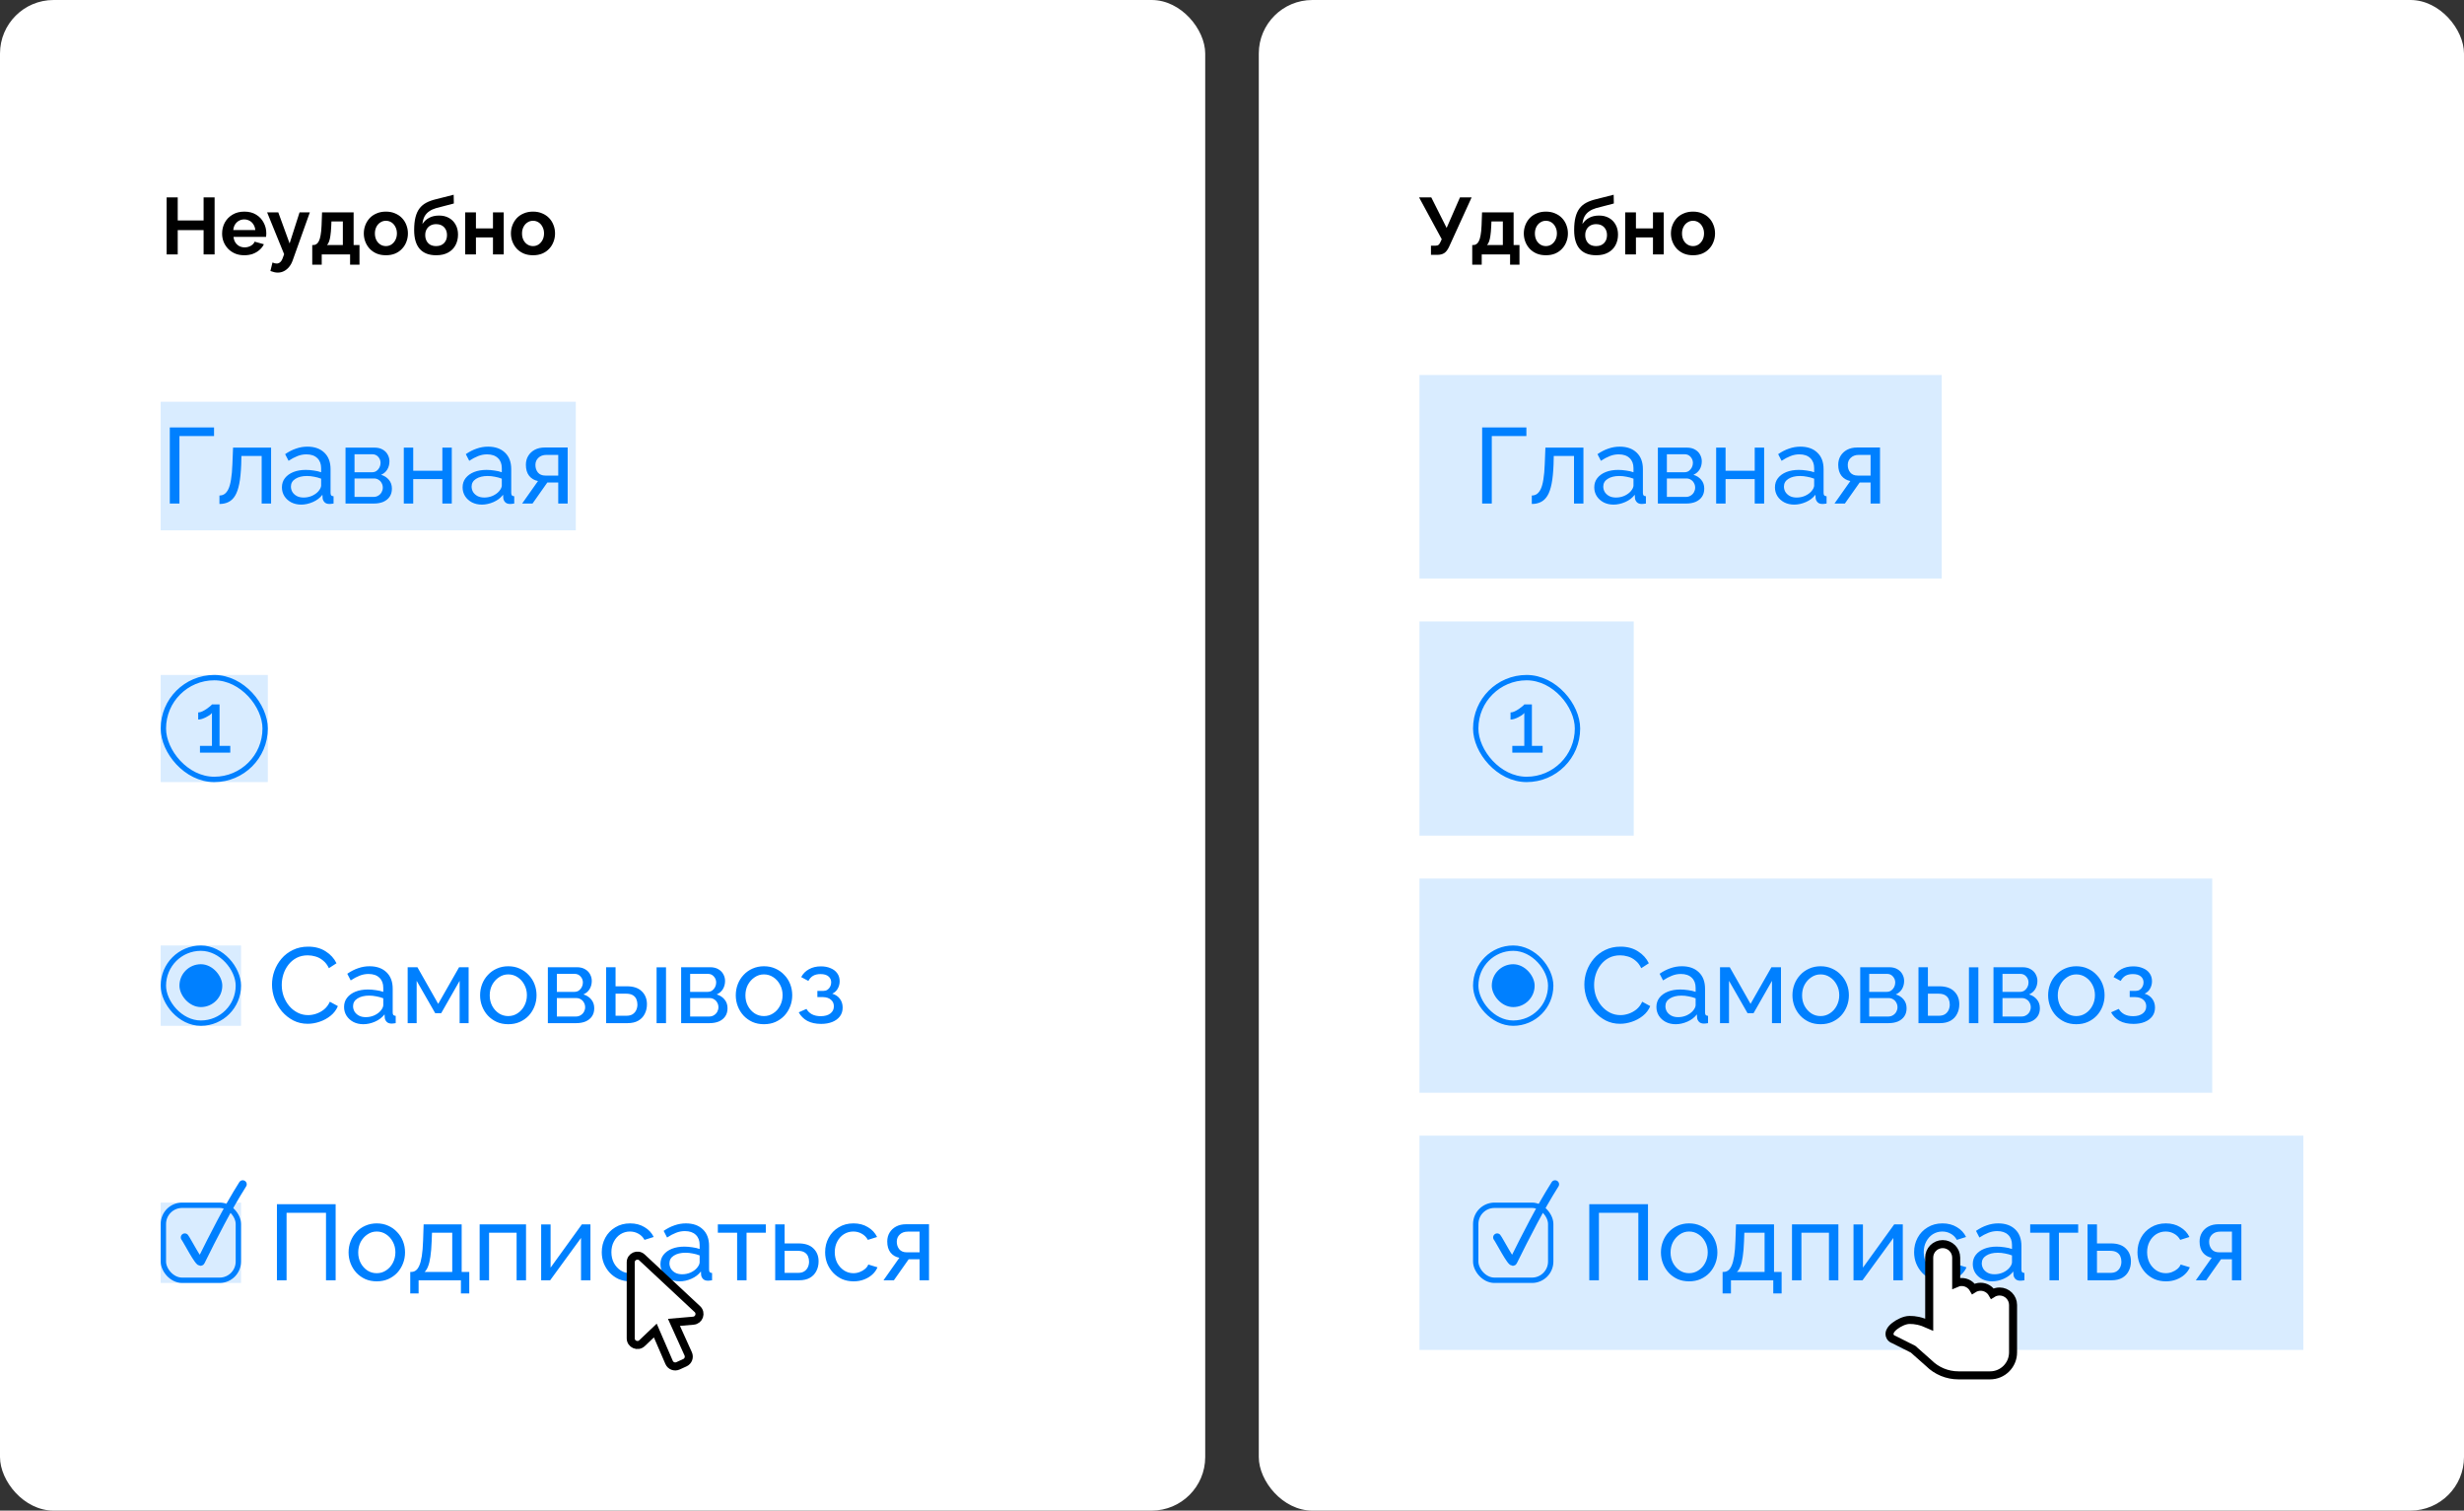
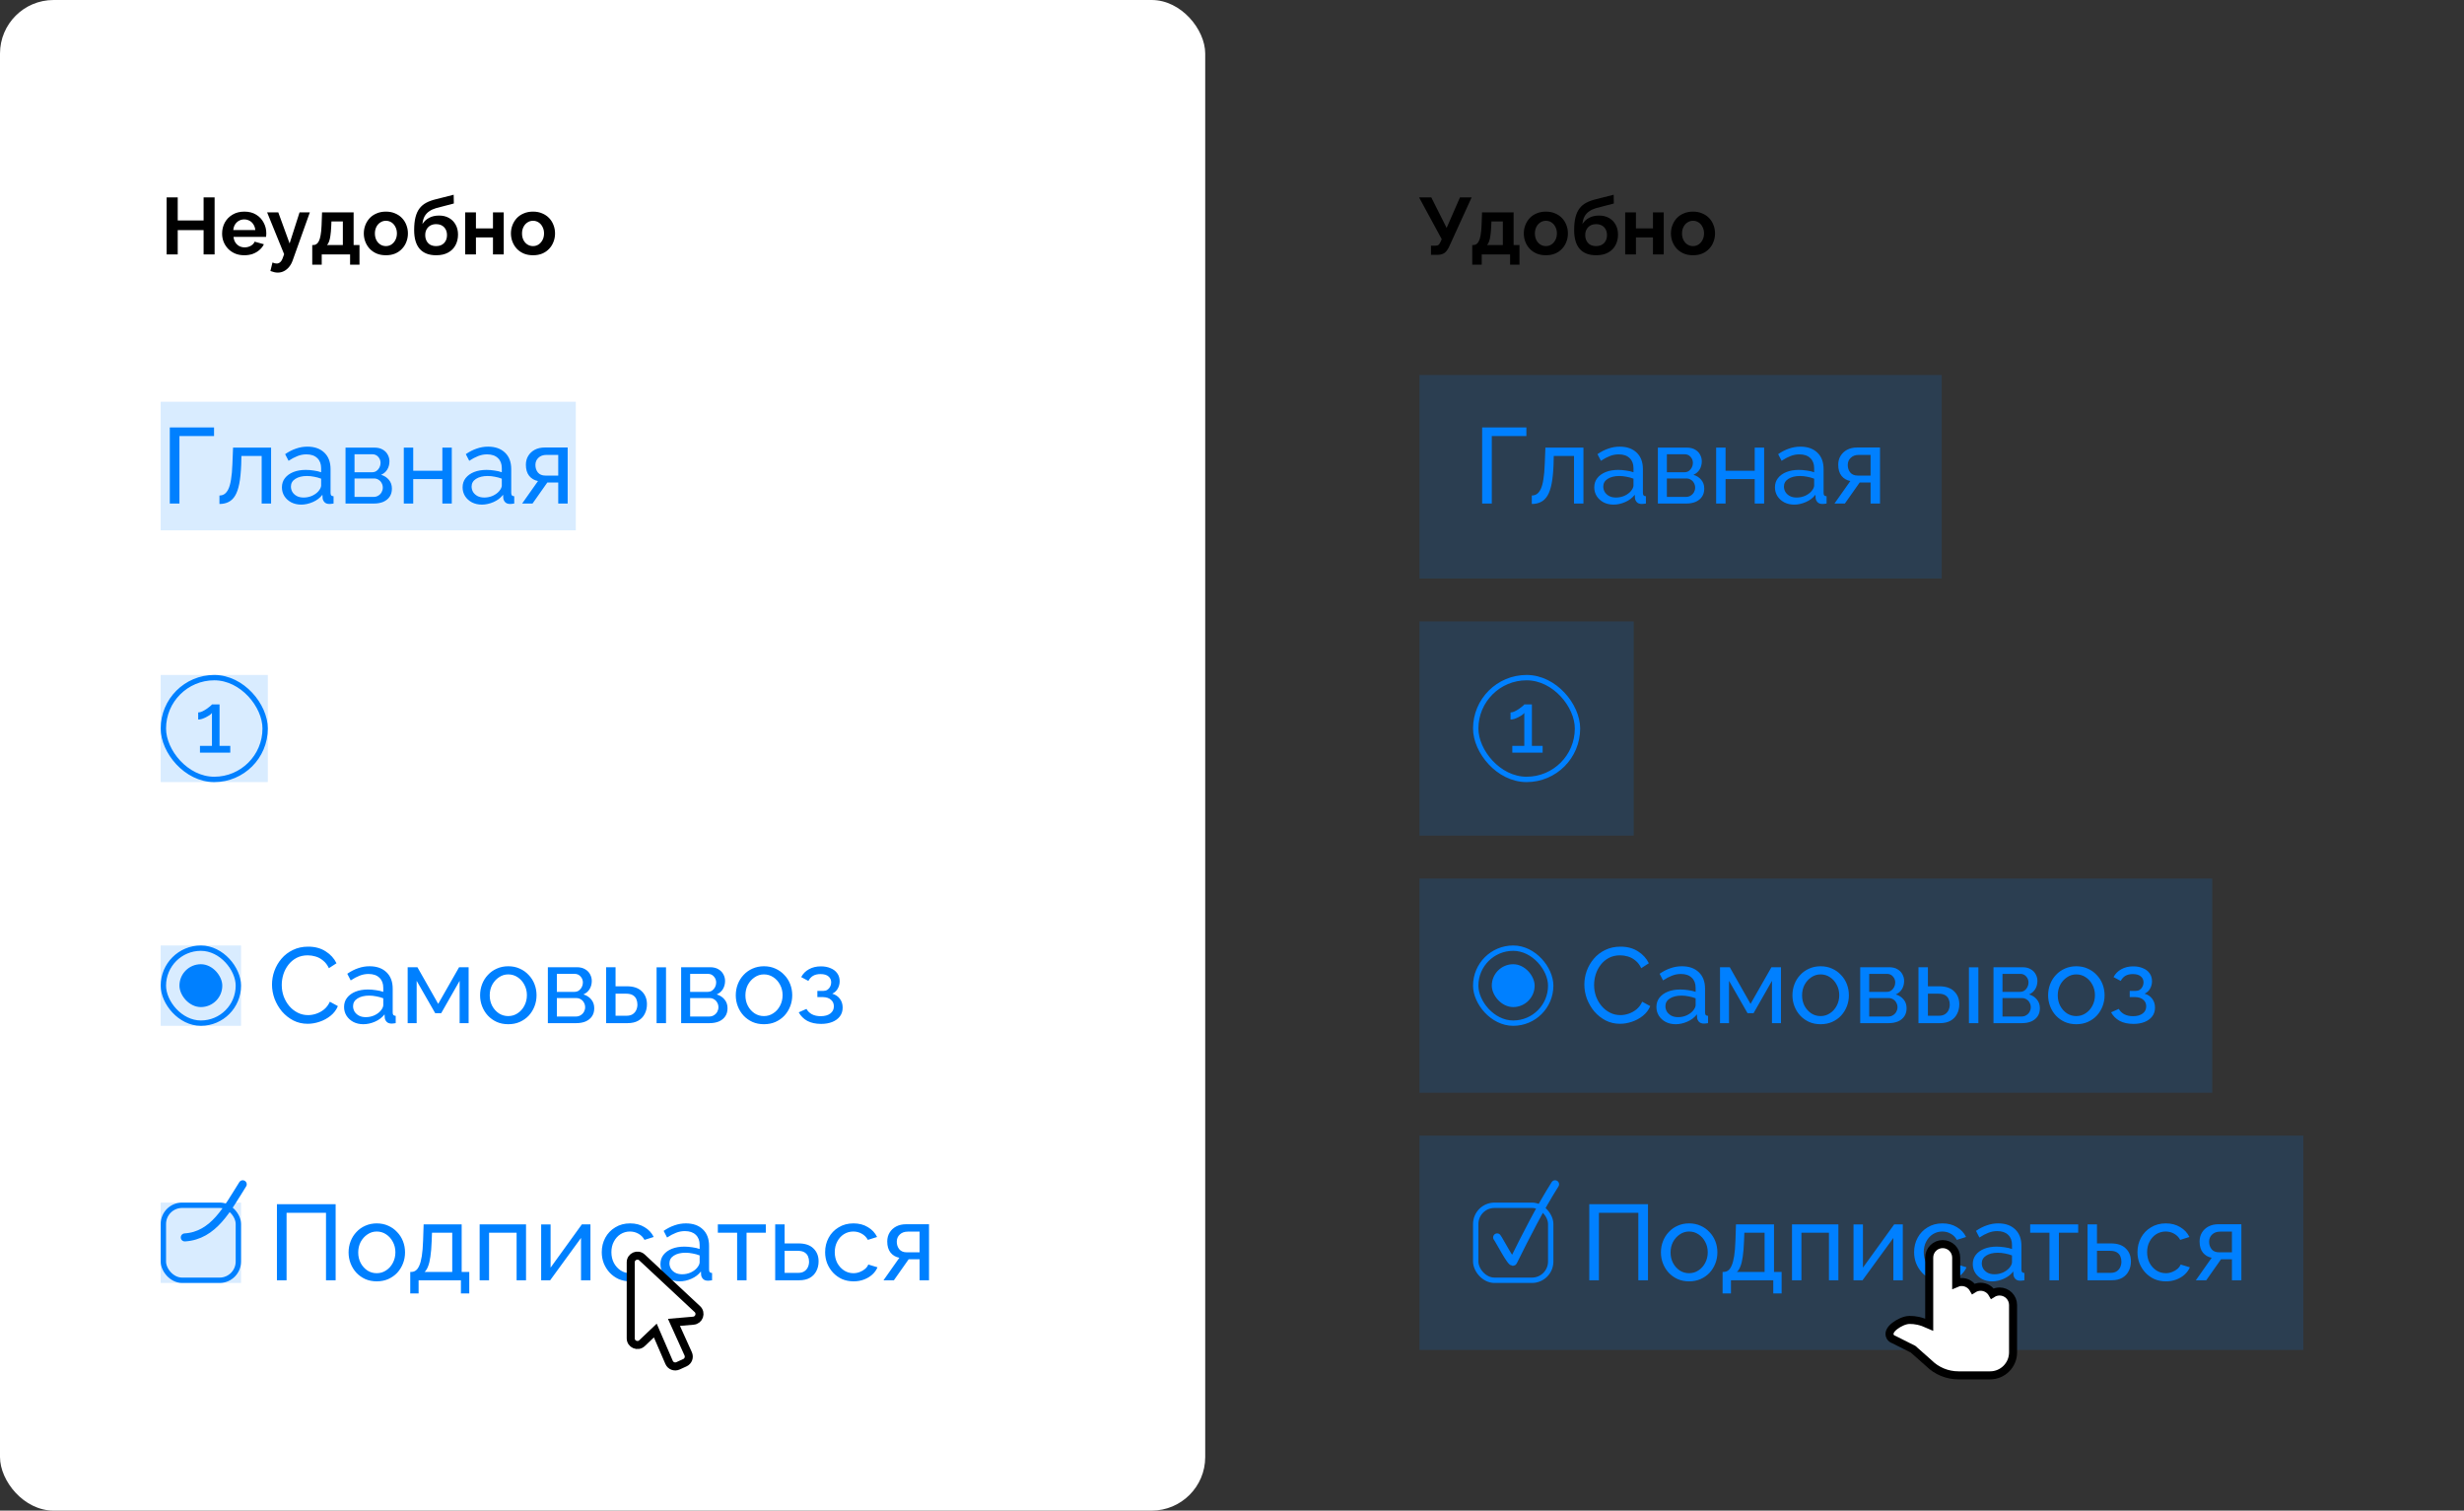
<svg xmlns="http://www.w3.org/2000/svg" width="920" height="564" viewBox="0 0 920 564" fill="none">
  <rect x="0" y="0" width="920" height="564" fill="#333333" stroke="none" />
  <rect width="450" height="564" rx="20" fill="white" />
  <path d="M80.13 73.7V95H76.02V85.91H66.36V95H62.22V73.7H66.36V82.31H76.02V73.7H80.13ZM91.21 95.3C89.95 95.3 88.81 95.09 87.79 94.67C86.77 94.23 85.9 93.64 85.18 92.9C84.46 92.14 83.9 91.28 83.5 90.32C83.12 89.34 82.93 88.31 82.93 87.23C82.93 85.73 83.26 84.36 83.92 83.12C84.6 81.88 85.56 80.89 86.8 80.15C88.06 79.39 89.54 79.01 91.24 79.01C92.96 79.01 94.43 79.39 95.65 80.15C96.87 80.89 97.8 81.88 98.44 83.12C99.1 84.34 99.43 85.66 99.43 87.08C99.43 87.32 99.42 87.57 99.4 87.83C99.38 88.07 99.36 88.27 99.34 88.43H87.19C87.27 89.23 87.5 89.93 87.88 90.53C88.28 91.13 88.78 91.59 89.38 91.91C90 92.21 90.66 92.36 91.36 92.36C92.16 92.36 92.91 92.17 93.61 91.79C94.33 91.39 94.82 90.87 95.08 90.23L98.53 91.19C98.15 91.99 97.6 92.7 96.88 93.32C96.18 93.94 95.35 94.43 94.39 94.79C93.43 95.13 92.37 95.3 91.21 95.3ZM87.1 85.88H95.32C95.24 85.08 95.01 84.39 94.63 83.81C94.27 83.21 93.79 82.75 93.19 82.43C92.59 82.09 91.92 81.92 91.18 81.92C90.46 81.92 89.8 82.09 89.2 82.43C88.62 82.75 88.14 83.21 87.76 83.81C87.4 84.39 87.18 85.08 87.1 85.88ZM103.721 101.78C103.301 101.78 102.871 101.73 102.431 101.63C102.011 101.53 101.521 101.38 100.961 101.18L101.741 98C102.041 98.14 102.321 98.24 102.581 98.3C102.861 98.36 103.111 98.39 103.331 98.39C103.831 98.39 104.271 98.21 104.651 97.85C105.051 97.49 105.371 96.94 105.611 96.2L106.091 94.91L99.731 79.28H103.901L108.131 90.89L111.851 79.28H115.691L109.271 97.25C108.931 98.21 108.481 99.02 107.921 99.68C107.361 100.36 106.721 100.88 106.001 101.24C105.281 101.6 104.521 101.78 103.721 101.78ZM116.585 98.81V91.49H117.005C117.405 91.49 117.775 91.38 118.115 91.16C118.475 90.94 118.785 90.57 119.045 90.05C119.325 89.51 119.545 88.77 119.705 87.83C119.885 86.89 120.005 85.69 120.065 84.23L120.245 79.28H132.035V91.49H134.225V98.81H130.715V95H120.125V98.81H116.585ZM122.075 91.49H128.015V82.67H123.755L123.665 84.62C123.605 85.94 123.505 87.06 123.365 87.98C123.245 88.88 123.075 89.62 122.855 90.2C122.655 90.76 122.395 91.19 122.075 91.49ZM144.09 95.3C142.81 95.3 141.66 95.09 140.64 94.67C139.62 94.23 138.75 93.63 138.03 92.87C137.33 92.11 136.79 91.24 136.41 90.26C136.03 89.28 135.84 88.25 135.84 87.17C135.84 86.07 136.03 85.03 136.41 84.05C136.79 83.07 137.33 82.2 138.03 81.44C138.75 80.68 139.62 80.09 140.64 79.67C141.66 79.23 142.81 79.01 144.09 79.01C145.37 79.01 146.51 79.23 147.51 79.67C148.53 80.09 149.4 80.68 150.12 81.44C150.84 82.2 151.38 83.07 151.74 84.05C152.12 85.03 152.31 86.07 152.31 87.17C152.31 88.25 152.12 89.28 151.74 90.26C151.38 91.24 150.84 92.11 150.12 92.87C149.42 93.63 148.56 94.23 147.54 94.67C146.52 95.09 145.37 95.3 144.09 95.3ZM139.98 87.17C139.98 88.09 140.16 88.91 140.52 89.63C140.88 90.33 141.37 90.88 141.99 91.28C142.61 91.68 143.31 91.88 144.09 91.88C144.85 91.88 145.54 91.68 146.16 91.28C146.78 90.86 147.27 90.3 147.63 89.6C148.01 88.88 148.2 88.06 148.2 87.14C148.2 86.24 148.01 85.43 147.63 84.71C147.27 83.99 146.78 83.43 146.16 83.03C145.54 82.63 144.85 82.43 144.09 82.43C143.31 82.43 142.61 82.64 141.99 83.06C141.37 83.46 140.88 84.02 140.52 84.74C140.16 85.44 139.98 86.25 139.98 87.17ZM162.853 95.3C160.153 95.3 158.103 94.51 156.703 92.93C155.323 91.33 154.633 89 154.633 85.94C154.633 84.02 154.803 82.4 155.143 81.08C155.483 79.76 155.983 78.67 156.643 77.81C157.303 76.95 158.133 76.25 159.133 75.71C160.153 75.17 161.323 74.74 162.643 74.42L169.393 72.71L169.453 75.98L162.793 77.72C161.833 78 160.993 78.39 160.273 78.89C159.553 79.37 158.973 80 158.533 80.78C158.113 81.54 157.843 82.5 157.723 83.66C158.323 82.68 159.143 81.91 160.183 81.35C161.223 80.77 162.483 80.48 163.963 80.48C165.363 80.48 166.593 80.78 167.653 81.38C168.713 81.98 169.533 82.81 170.113 83.87C170.713 84.93 171.013 86.16 171.013 87.56C171.013 89.06 170.693 90.4 170.053 91.58C169.433 92.74 168.513 93.65 167.293 94.31C166.093 94.97 164.613 95.3 162.853 95.3ZM162.853 91.88C164.093 91.88 165.073 91.51 165.793 90.77C166.533 90.01 166.903 89.01 166.903 87.77C166.903 86.57 166.543 85.59 165.823 84.83C165.103 84.07 164.113 83.69 162.853 83.69C162.073 83.69 161.373 83.85 160.753 84.17C160.153 84.49 159.673 84.96 159.313 85.58C158.953 86.18 158.773 86.91 158.773 87.77C158.773 88.57 158.933 89.28 159.253 89.9C159.573 90.52 160.033 91.01 160.633 91.37C161.253 91.71 161.993 91.88 162.853 91.88ZM173.685 95V79.28H177.705V85.28H184.065V79.28H188.085V95H184.065V88.64H177.705V95H173.685ZM199.022 95.3C197.742 95.3 196.592 95.09 195.572 94.67C194.552 94.23 193.682 93.63 192.962 92.87C192.262 92.11 191.722 91.24 191.342 90.26C190.962 89.28 190.772 88.25 190.772 87.17C190.772 86.07 190.962 85.03 191.342 84.05C191.722 83.07 192.262 82.2 192.962 81.44C193.682 80.68 194.552 80.09 195.572 79.67C196.592 79.23 197.742 79.01 199.022 79.01C200.302 79.01 201.442 79.23 202.442 79.67C203.462 80.09 204.332 80.68 205.052 81.44C205.772 82.2 206.312 83.07 206.672 84.05C207.052 85.03 207.242 86.07 207.242 87.17C207.242 88.25 207.052 89.28 206.672 90.26C206.312 91.24 205.772 92.11 205.052 92.87C204.352 93.63 203.492 94.23 202.472 94.67C201.452 95.09 200.302 95.3 199.022 95.3ZM194.912 87.17C194.912 88.09 195.092 88.91 195.452 89.63C195.812 90.33 196.302 90.88 196.922 91.28C197.542 91.68 198.242 91.88 199.022 91.88C199.782 91.88 200.472 91.68 201.092 91.28C201.712 90.86 202.202 90.3 202.562 89.6C202.942 88.88 203.132 88.06 203.132 87.14C203.132 86.24 202.942 85.43 202.562 84.71C202.202 83.99 201.712 83.43 201.092 83.03C200.472 82.63 199.782 82.43 199.022 82.43C198.242 82.43 197.542 82.64 196.922 83.06C196.302 83.46 195.812 84.02 195.452 84.74C195.092 85.44 194.912 86.25 194.912 87.17Z" fill="black" />
  <rect opacity="0.15" x="60" y="150" width="155" height="48" fill="#0080FF" />
  <path d="M63.4 188V159.6H79.92V162.8H67V188H63.4ZM81.938 188.16V185C82.631 185 83.244 184.827 83.778 184.48C84.338 184.107 84.831 183.493 85.257 182.64C85.684 181.76 86.017 180.56 86.257 179.04C86.524 177.493 86.698 175.533 86.778 173.16L87.017 167.12H101.218V188H97.698V170.24H90.138L90.058 173.48C89.951 176.333 89.711 178.707 89.338 180.6C88.964 182.493 88.444 183.987 87.778 185.08C87.111 186.173 86.284 186.96 85.297 187.44C84.338 187.92 83.218 188.16 81.938 188.16ZM105.263 181.96C105.263 180.627 105.636 179.48 106.383 178.52C107.156 177.533 108.209 176.773 109.543 176.24C110.876 175.707 112.423 175.44 114.183 175.44C115.116 175.44 116.103 175.52 117.143 175.68C118.183 175.813 119.103 176.027 119.903 176.32V174.8C119.903 173.2 119.423 171.947 118.463 171.04C117.503 170.107 116.143 169.64 114.383 169.64C113.236 169.64 112.129 169.853 111.063 170.28C110.023 170.68 108.916 171.267 107.743 172.04L106.463 169.56C107.823 168.627 109.183 167.933 110.543 167.48C111.903 167 113.316 166.76 114.783 166.76C117.449 166.76 119.556 167.507 121.103 169C122.649 170.467 123.423 172.52 123.423 175.16V184C123.423 184.427 123.503 184.747 123.663 184.96C123.849 185.147 124.143 185.253 124.543 185.28V188C124.196 188.053 123.889 188.093 123.623 188.12C123.383 188.147 123.183 188.16 123.023 188.16C122.196 188.16 121.569 187.933 121.143 187.48C120.743 187.027 120.516 186.547 120.463 186.04L120.383 184.72C119.476 185.893 118.289 186.8 116.823 187.44C115.356 188.08 113.903 188.4 112.463 188.4C111.076 188.4 109.836 188.12 108.743 187.56C107.649 186.973 106.796 186.2 106.183 185.24C105.569 184.253 105.263 183.16 105.263 181.96ZM118.863 183.44C119.183 183.067 119.436 182.693 119.623 182.32C119.809 181.92 119.903 181.587 119.903 181.32V178.72C119.076 178.4 118.209 178.16 117.303 178C116.396 177.813 115.503 177.72 114.622 177.72C112.836 177.72 111.383 178.08 110.263 178.8C109.169 179.493 108.623 180.453 108.623 181.68C108.623 182.347 108.796 183 109.143 183.64C109.516 184.253 110.049 184.76 110.743 185.16C111.463 185.56 112.343 185.76 113.383 185.76C114.476 185.76 115.516 185.547 116.503 185.12C117.489 184.667 118.276 184.107 118.863 183.44ZM129.011 188V167.12H139.811C141.064 167.12 142.104 167.373 142.931 167.88C143.758 168.36 144.371 168.987 144.771 169.76C145.198 170.533 145.411 171.36 145.411 172.24C145.411 173.36 145.144 174.373 144.611 175.28C144.078 176.16 143.304 176.827 142.291 177.28C143.491 177.627 144.464 178.253 145.211 179.16C145.958 180.04 146.331 181.133 146.331 182.44C146.331 183.613 146.051 184.613 145.491 185.44C144.931 186.267 144.144 186.907 143.131 187.36C142.118 187.787 140.944 188 139.611 188H129.011ZM132.371 185.52H139.531C140.171 185.52 140.744 185.36 141.251 185.04C141.784 184.72 142.198 184.293 142.491 183.76C142.784 183.227 142.931 182.667 142.931 182.08C142.931 181.44 142.784 180.867 142.491 180.36C142.224 179.827 141.838 179.413 141.331 179.12C140.851 178.8 140.291 178.64 139.651 178.64H132.371V185.52ZM132.371 176.32H138.891C139.531 176.32 140.091 176.16 140.571 175.84C141.051 175.493 141.424 175.053 141.691 174.52C141.958 173.987 142.091 173.427 142.091 172.84C142.091 171.96 141.798 171.2 141.211 170.56C140.651 169.92 139.918 169.6 139.011 169.6H132.371V176.32ZM150.769 188V167.12H154.289V175.76H165.169V167.12H168.689V188H165.169V178.88H154.289V188H150.769ZM172.723 181.96C172.723 180.627 173.097 179.48 173.843 178.52C174.617 177.533 175.67 176.773 177.003 176.24C178.337 175.707 179.883 175.44 181.643 175.44C182.577 175.44 183.563 175.52 184.603 175.68C185.643 175.813 186.563 176.027 187.363 176.32V174.8C187.363 173.2 186.883 171.947 185.923 171.04C184.963 170.107 183.603 169.64 181.843 169.64C180.697 169.64 179.59 169.853 178.523 170.28C177.483 170.68 176.377 171.267 175.203 172.04L173.923 169.56C175.283 168.627 176.643 167.933 178.003 167.48C179.363 167 180.777 166.76 182.243 166.76C184.91 166.76 187.017 167.507 188.563 169C190.11 170.467 190.883 172.52 190.883 175.16V184C190.883 184.427 190.963 184.747 191.123 184.96C191.31 185.147 191.603 185.253 192.003 185.28V188C191.657 188.053 191.35 188.093 191.083 188.12C190.843 188.147 190.643 188.16 190.483 188.16C189.657 188.16 189.03 187.933 188.603 187.48C188.203 187.027 187.977 186.547 187.923 186.04L187.843 184.72C186.937 185.893 185.75 186.8 184.283 187.44C182.817 188.08 181.363 188.4 179.923 188.4C178.537 188.4 177.297 188.12 176.203 187.56C175.11 186.973 174.257 186.2 173.643 185.24C173.03 184.253 172.723 183.16 172.723 181.96ZM186.323 183.44C186.643 183.067 186.897 182.693 187.083 182.32C187.27 181.92 187.363 181.587 187.363 181.32V178.72C186.537 178.4 185.67 178.16 184.763 178C183.857 177.813 182.963 177.72 182.083 177.72C180.297 177.72 178.843 178.08 177.723 178.8C176.63 179.493 176.083 180.453 176.083 181.68C176.083 182.347 176.257 183 176.603 183.64C176.977 184.253 177.51 184.76 178.203 185.16C178.923 185.56 179.803 185.76 180.843 185.76C181.937 185.76 182.977 185.547 183.963 185.12C184.95 184.667 185.737 184.107 186.323 183.44ZM194.952 188L200.872 179.6C199.512 179.333 198.419 178.693 197.592 177.68C196.765 176.64 196.352 175.253 196.352 173.52C196.352 172.267 196.645 171.16 197.232 170.2C197.819 169.24 198.632 168.48 199.672 167.92C200.739 167.36 201.979 167.08 203.392 167.08H211.952V188H208.432V180.16H204.352L198.832 188H194.952ZM203.632 177.56H208.432V169.84H204.032C202.779 169.84 201.779 170.2 201.032 170.92C200.285 171.613 199.912 172.507 199.912 173.6C199.912 174.693 200.219 175.627 200.832 176.4C201.472 177.173 202.405 177.56 203.632 177.56Z" fill="#0080FF" />
  <rect opacity="0.15" x="60" y="252" width="40" height="40" fill="#0080FF" />
  <rect x="61" y="253" width="38" height="38" rx="19" stroke="#0080FF" stroke-width="2" />
  <path d="M85.979 278.478V281H74.662V278.478H79.138V266.184C78.949 266.436 78.655 266.709 78.256 267.004C77.856 267.277 77.405 267.539 76.9 267.792C76.396 268.044 75.891 268.254 75.387 268.422C74.883 268.569 74.42 268.643 74 268.643V265.995C74.462 265.995 74.967 265.869 75.513 265.616C76.081 265.343 76.627 265.028 77.152 264.671C77.678 264.313 78.119 263.977 78.476 263.662C78.855 263.347 79.075 263.126 79.138 263H81.975V278.478H85.979Z" fill="#0080FF" />
  <rect opacity="0.15" x="60" y="353" width="30" height="30" fill="#0080FF" />
  <rect x="61" y="354" width="28" height="28" rx="14" stroke="#0080FF" stroke-width="2" />
  <rect x="67" y="360" width="16" height="16" rx="8" fill="#0080FF" />
  <path d="M101.56 367.6C101.56 365.867 101.853 364.173 102.44 362.52C103.053 360.84 103.933 359.32 105.08 357.96C106.253 356.573 107.68 355.48 109.36 354.68C111.04 353.853 112.947 353.44 115.08 353.44C117.613 353.44 119.787 354.027 121.6 355.2C123.413 356.347 124.76 357.827 125.64 359.64L122.8 361.48C122.24 360.28 121.52 359.333 120.64 358.64C119.787 357.92 118.853 357.413 117.84 357.12C116.853 356.827 115.88 356.68 114.92 356.68C113.347 356.68 111.947 357 110.72 357.64C109.52 358.28 108.507 359.133 107.68 360.2C106.853 361.267 106.227 362.467 105.8 363.8C105.4 365.107 105.2 366.427 105.2 367.76C105.2 369.227 105.44 370.64 105.92 372C106.427 373.36 107.12 374.56 108 375.6C108.88 376.64 109.92 377.467 111.12 378.08C112.32 378.693 113.627 379 115.04 379C116.027 379 117.04 378.827 118.08 378.48C119.12 378.133 120.093 377.6 121 376.88C121.907 376.133 122.627 375.173 123.16 374L126.16 375.64C125.573 377.053 124.667 378.253 123.44 379.24C122.213 380.227 120.84 380.973 119.32 381.48C117.827 381.987 116.347 382.24 114.88 382.24C112.933 382.24 111.147 381.827 109.52 381C107.893 380.147 106.48 379.027 105.28 377.64C104.107 376.227 103.187 374.653 102.52 372.92C101.88 371.16 101.56 369.387 101.56 367.6ZM128.466 375.96C128.466 374.627 128.839 373.48 129.586 372.52C130.359 371.533 131.412 370.773 132.746 370.24C134.079 369.707 135.626 369.44 137.386 369.44C138.319 369.44 139.306 369.52 140.346 369.68C141.386 369.813 142.306 370.027 143.106 370.32V368.8C143.106 367.2 142.626 365.947 141.666 365.04C140.706 364.107 139.346 363.64 137.586 363.64C136.439 363.64 135.332 363.853 134.266 364.28C133.226 364.68 132.119 365.267 130.946 366.04L129.666 363.56C131.026 362.627 132.386 361.933 133.746 361.48C135.106 361 136.519 360.76 137.986 360.76C140.652 360.76 142.759 361.507 144.306 363C145.852 364.467 146.626 366.52 146.626 369.16V378C146.626 378.427 146.706 378.747 146.866 378.96C147.052 379.147 147.346 379.253 147.746 379.28V382C147.399 382.053 147.092 382.093 146.826 382.12C146.586 382.147 146.386 382.16 146.226 382.16C145.399 382.16 144.772 381.933 144.346 381.48C143.946 381.027 143.719 380.547 143.666 380.04L143.586 378.72C142.679 379.893 141.492 380.8 140.026 381.44C138.559 382.08 137.106 382.4 135.666 382.4C134.279 382.4 133.039 382.12 131.946 381.56C130.852 380.973 129.999 380.2 129.386 379.24C128.772 378.253 128.466 377.16 128.466 375.96ZM142.066 377.44C142.386 377.067 142.639 376.693 142.826 376.32C143.012 375.92 143.106 375.587 143.106 375.32V372.72C142.279 372.4 141.412 372.16 140.506 372C139.599 371.813 138.706 371.72 137.826 371.72C136.039 371.72 134.586 372.08 133.466 372.8C132.372 373.493 131.826 374.453 131.826 375.68C131.826 376.347 131.999 377 132.346 377.64C132.719 378.253 133.252 378.76 133.946 379.16C134.666 379.56 135.546 379.76 136.586 379.76C137.679 379.76 138.719 379.547 139.706 379.12C140.692 378.667 141.479 378.107 142.066 377.44ZM152.214 382V361.12H155.854L163.614 374.8L171.414 361.12H174.974V382H171.614V366.2L164.734 378.28H162.494L155.574 366.2V382H152.214ZM189.773 382.4C188.199 382.4 186.773 382.12 185.493 381.56C184.213 380.973 183.106 380.187 182.173 379.2C181.239 378.187 180.519 377.027 180.013 375.72C179.506 374.413 179.253 373.04 179.253 371.6C179.253 370.133 179.506 368.747 180.013 367.44C180.519 366.133 181.239 364.987 182.173 364C183.106 362.987 184.213 362.2 185.493 361.64C186.799 361.053 188.226 360.76 189.773 360.76C191.346 360.76 192.773 361.053 194.053 361.64C195.333 362.2 196.439 362.987 197.373 364C198.333 364.987 199.066 366.133 199.573 367.44C200.079 368.747 200.333 370.133 200.333 371.6C200.333 373.04 200.079 374.413 199.573 375.72C199.066 377.027 198.346 378.187 197.413 379.2C196.479 380.187 195.359 380.973 194.053 381.56C192.773 382.12 191.346 382.4 189.773 382.4ZM182.853 371.64C182.853 373.08 183.159 374.387 183.773 375.56C184.413 376.733 185.253 377.667 186.293 378.36C187.333 379.027 188.493 379.36 189.773 379.36C191.053 379.36 192.213 379.013 193.253 378.32C194.319 377.627 195.159 376.693 195.773 375.52C196.413 374.32 196.733 373 196.733 371.56C196.733 370.12 196.413 368.813 195.773 367.64C195.159 366.467 194.319 365.533 193.253 364.84C192.213 364.147 191.053 363.8 189.773 363.8C188.493 363.8 187.333 364.16 186.293 364.88C185.253 365.573 184.413 366.507 183.773 367.68C183.159 368.853 182.853 370.173 182.853 371.64ZM204.558 382V361.12H215.358C216.611 361.12 217.651 361.373 218.478 361.88C219.304 362.36 219.918 362.987 220.318 363.76C220.744 364.533 220.958 365.36 220.958 366.24C220.958 367.36 220.691 368.373 220.158 369.28C219.624 370.16 218.851 370.827 217.838 371.28C219.038 371.627 220.011 372.253 220.758 373.16C221.504 374.04 221.878 375.133 221.878 376.44C221.878 377.613 221.598 378.613 221.038 379.44C220.478 380.267 219.691 380.907 218.678 381.36C217.664 381.787 216.491 382 215.158 382H204.558ZM207.918 379.52H215.078C215.718 379.52 216.291 379.36 216.798 379.04C217.331 378.72 217.744 378.293 218.038 377.76C218.331 377.227 218.478 376.667 218.478 376.08C218.478 375.44 218.331 374.867 218.038 374.36C217.771 373.827 217.384 373.413 216.878 373.12C216.398 372.8 215.838 372.64 215.198 372.64H207.918V379.52ZM207.918 370.32H214.438C215.078 370.32 215.638 370.16 216.118 369.84C216.598 369.493 216.971 369.053 217.238 368.52C217.504 367.987 217.638 367.427 217.638 366.84C217.638 365.96 217.344 365.2 216.758 364.56C216.198 363.92 215.464 363.6 214.558 363.6H207.918V370.32ZM226.316 382V361.12H229.836V368.24H234.076C236.529 368.24 238.382 368.867 239.636 370.12C240.916 371.347 241.556 372.96 241.556 374.96C241.556 376.293 241.276 377.493 240.716 378.56C240.182 379.627 239.382 380.467 238.316 381.08C237.249 381.693 235.916 382 234.316 382H226.316ZM229.836 379.24H233.836C234.822 379.24 235.609 379.053 236.196 378.68C236.809 378.28 237.262 377.76 237.556 377.12C237.849 376.48 237.996 375.787 237.996 375.04C237.996 374.32 237.862 373.653 237.596 373.04C237.329 372.427 236.889 371.933 236.276 371.56C235.662 371.187 234.822 371 233.756 371H229.836V379.24ZM245.156 382V361.16H248.676V382H245.156ZM254.323 382V361.12H265.123C266.377 361.12 267.417 361.373 268.243 361.88C269.07 362.36 269.683 362.987 270.083 363.76C270.51 364.533 270.723 365.36 270.723 366.24C270.723 367.36 270.457 368.373 269.923 369.28C269.39 370.16 268.617 370.827 267.603 371.28C268.803 371.627 269.777 372.253 270.523 373.16C271.27 374.04 271.643 375.133 271.643 376.44C271.643 377.613 271.363 378.613 270.803 379.44C270.243 380.267 269.457 380.907 268.443 381.36C267.43 381.787 266.257 382 264.923 382H254.323ZM257.683 379.52H264.843C265.483 379.52 266.057 379.36 266.563 379.04C267.097 378.72 267.51 378.293 267.803 377.76C268.097 377.227 268.243 376.667 268.243 376.08C268.243 375.44 268.097 374.867 267.803 374.36C267.537 373.827 267.15 373.413 266.643 373.12C266.163 372.8 265.603 372.64 264.963 372.64H257.683V379.52ZM257.683 370.32H264.203C264.843 370.32 265.403 370.16 265.883 369.84C266.363 369.493 266.737 369.053 267.003 368.52C267.27 367.987 267.403 367.427 267.403 366.84C267.403 365.96 267.11 365.2 266.523 364.56C265.963 363.92 265.23 363.6 264.323 363.6H257.683V370.32ZM285.241 382.4C283.668 382.4 282.241 382.12 280.961 381.56C279.681 380.973 278.575 380.187 277.641 379.2C276.708 378.187 275.988 377.027 275.481 375.72C274.975 374.413 274.721 373.04 274.721 371.6C274.721 370.133 274.975 368.747 275.481 367.44C275.988 366.133 276.708 364.987 277.641 364C278.575 362.987 279.681 362.2 280.961 361.64C282.268 361.053 283.695 360.76 285.241 360.76C286.815 360.76 288.241 361.053 289.521 361.64C290.801 362.2 291.908 362.987 292.841 364C293.801 364.987 294.535 366.133 295.041 367.44C295.548 368.747 295.801 370.133 295.801 371.6C295.801 373.04 295.548 374.413 295.041 375.72C294.535 377.027 293.815 378.187 292.881 379.2C291.948 380.187 290.828 380.973 289.521 381.56C288.241 382.12 286.815 382.4 285.241 382.4ZM278.321 371.64C278.321 373.08 278.628 374.387 279.241 375.56C279.881 376.733 280.721 377.667 281.761 378.36C282.801 379.027 283.961 379.36 285.241 379.36C286.521 379.36 287.681 379.013 288.721 378.32C289.788 377.627 290.628 376.693 291.241 375.52C291.881 374.32 292.201 373 292.201 371.56C292.201 370.12 291.881 368.813 291.241 367.64C290.628 366.467 289.788 365.533 288.721 364.84C287.681 364.147 286.521 363.8 285.241 363.8C283.961 363.8 282.801 364.16 281.761 364.88C280.721 365.573 279.881 366.507 279.241 367.68C278.628 368.853 278.321 370.173 278.321 371.64ZM306.587 382.28C304.56 382.28 302.84 381.907 301.427 381.16C300.04 380.387 298.973 379.32 298.227 377.96L301.107 376.68C301.587 377.533 302.267 378.2 303.147 378.68C304.053 379.16 305.147 379.4 306.427 379.4C307.947 379.4 309.147 379.067 310.027 378.4C310.907 377.733 311.347 376.84 311.347 375.72C311.347 374.707 310.987 373.893 310.267 373.28C309.573 372.64 308.587 372.307 307.307 372.28H305.187V369.96H307.427C307.987 369.96 308.48 369.827 308.907 369.56C309.36 369.267 309.707 368.88 309.947 368.4C310.213 367.92 310.347 367.387 310.347 366.8C310.347 365.867 310.013 365.12 309.347 364.56C308.68 363.973 307.68 363.68 306.347 363.68C305.253 363.68 304.333 363.893 303.587 364.32C302.867 364.747 302.28 365.387 301.827 366.24L299.147 364.8C299.813 363.547 300.773 362.573 302.027 361.88C303.307 361.16 304.8 360.8 306.507 360.8C307.867 360.8 309.067 361.027 310.107 361.48C311.173 361.907 312 362.533 312.587 363.36C313.2 364.187 313.507 365.187 313.507 366.36C313.507 367.347 313.267 368.267 312.787 369.12C312.333 369.947 311.653 370.573 310.747 371C312 371.373 312.96 372.027 313.627 372.96C314.293 373.867 314.627 374.947 314.627 376.2C314.627 377.48 314.28 378.573 313.587 379.48C312.893 380.387 311.947 381.08 310.747 381.56C309.547 382.04 308.16 382.28 306.587 382.28Z" fill="#0080FF" />
  <rect opacity="0.15" x="60" y="449" width="30" height="30" fill="#0080FF" />
  <rect x="61" y="450" width="28" height="28" rx="7" stroke="#0080FF" stroke-width="2" />
-   <path d="M69 462C69.689 462.785 74.457 472.094 75 471C79.8 461.325 84.843 451.318 90.627 442.16" stroke="#0080FF" stroke-width="3" stroke-linecap="round" />
+   <path d="M69 462C79.8 461.325 84.843 451.318 90.627 442.16" stroke="#0080FF" stroke-width="3" stroke-linecap="round" />
  <path d="M103.4 478V449.6H125.32V478H121.72V452.8H107V478H103.4ZM140.671 478.4C139.098 478.4 137.671 478.12 136.391 477.56C135.111 476.973 134.004 476.187 133.071 475.2C132.138 474.187 131.418 473.027 130.911 471.72C130.404 470.413 130.151 469.04 130.151 467.6C130.151 466.133 130.404 464.747 130.911 463.44C131.418 462.133 132.138 460.987 133.071 460C134.004 458.987 135.111 458.2 136.391 457.64C137.698 457.053 139.124 456.76 140.671 456.76C142.244 456.76 143.671 457.053 144.951 457.64C146.231 458.2 147.338 458.987 148.271 460C149.231 460.987 149.964 462.133 150.471 463.44C150.978 464.747 151.231 466.133 151.231 467.6C151.231 469.04 150.978 470.413 150.471 471.72C149.964 473.027 149.244 474.187 148.311 475.2C147.378 476.187 146.258 476.973 144.951 477.56C143.671 478.12 142.244 478.4 140.671 478.4ZM133.751 467.64C133.751 469.08 134.058 470.387 134.671 471.56C135.311 472.733 136.151 473.667 137.191 474.36C138.231 475.027 139.391 475.36 140.671 475.36C141.951 475.36 143.111 475.013 144.151 474.32C145.218 473.627 146.058 472.693 146.671 471.52C147.311 470.32 147.631 469 147.631 467.56C147.631 466.12 147.311 464.813 146.671 463.64C146.058 462.467 145.218 461.533 144.151 460.84C143.111 460.147 141.951 459.8 140.671 459.8C139.391 459.8 138.231 460.16 137.191 460.88C136.151 461.573 135.311 462.507 134.671 463.68C134.058 464.853 133.751 466.173 133.751 467.64ZM153.176 482.92V474.88H153.616C154.203 474.88 154.736 474.707 155.216 474.36C155.723 474.013 156.163 473.413 156.536 472.56C156.936 471.68 157.256 470.48 157.496 468.96C157.736 467.44 157.896 465.507 157.976 463.16L158.176 457.12H172.376V474.88H175.216V482.92H172.096V478H156.296V482.92H153.176ZM158.536 474.88H168.856V460.24H161.296L161.176 463.48C161.096 465.747 160.936 467.653 160.696 469.2C160.483 470.72 160.19 471.933 159.816 472.84C159.47 473.747 159.043 474.427 158.536 474.88ZM179.089 478V457.12H196.409V478H192.889V460.24H182.609V478H179.089ZM202.058 478V457.16H205.578V473.28L217.258 457.12H220.458V478H216.938V462.2L205.418 478H202.058ZM235.322 478.4C233.749 478.4 232.309 478.12 231.002 477.56C229.722 476.973 228.602 476.173 227.642 475.16C226.709 474.147 225.976 472.987 225.442 471.68C224.936 470.373 224.682 468.987 224.682 467.52C224.682 465.547 225.122 463.747 226.002 462.12C226.882 460.493 228.122 459.2 229.722 458.24C231.322 457.253 233.176 456.76 235.282 456.76C237.336 456.76 239.122 457.227 240.642 458.16C242.189 459.067 243.336 460.293 244.082 461.84L240.642 462.92C240.109 461.933 239.362 461.173 238.402 460.64C237.442 460.08 236.376 459.8 235.202 459.8C233.922 459.8 232.749 460.133 231.682 460.8C230.642 461.467 229.816 462.387 229.202 463.56C228.589 464.707 228.282 466.027 228.282 467.52C228.282 468.987 228.589 470.32 229.202 471.52C229.842 472.693 230.682 473.627 231.722 474.32C232.789 475.013 233.962 475.36 235.242 475.36C236.069 475.36 236.856 475.213 237.602 474.92C238.376 474.627 239.042 474.24 239.602 473.76C240.189 473.253 240.589 472.707 240.802 472.12L244.242 473.16C243.816 474.173 243.162 475.08 242.282 475.88C241.429 476.653 240.402 477.267 239.202 477.72C238.029 478.173 236.736 478.4 235.322 478.4ZM246.591 471.96C246.591 470.627 246.964 469.48 247.711 468.52C248.484 467.533 249.537 466.773 250.871 466.24C252.204 465.707 253.751 465.44 255.511 465.44C256.444 465.44 257.431 465.52 258.471 465.68C259.511 465.813 260.431 466.027 261.231 466.32V464.8C261.231 463.2 260.751 461.947 259.791 461.04C258.831 460.107 257.471 459.64 255.711 459.64C254.564 459.64 253.457 459.853 252.391 460.28C251.351 460.68 250.244 461.267 249.071 462.04L247.791 459.56C249.151 458.627 250.511 457.933 251.871 457.48C253.231 457 254.644 456.76 256.111 456.76C258.777 456.76 260.884 457.507 262.431 459C263.977 460.467 264.751 462.52 264.751 465.16V474C264.751 474.427 264.831 474.747 264.991 474.96C265.177 475.147 265.471 475.253 265.871 475.28V478C265.524 478.053 265.217 478.093 264.951 478.12C264.711 478.147 264.511 478.16 264.351 478.16C263.524 478.16 262.897 477.933 262.471 477.48C262.071 477.027 261.844 476.547 261.791 476.04L261.711 474.72C260.804 475.893 259.617 476.8 258.151 477.44C256.684 478.08 255.231 478.4 253.791 478.4C252.404 478.4 251.164 478.12 250.071 477.56C248.977 476.973 248.124 476.2 247.511 475.24C246.897 474.253 246.591 473.16 246.591 471.96ZM260.191 473.44C260.511 473.067 260.764 472.693 260.951 472.32C261.137 471.92 261.231 471.587 261.231 471.32V468.72C260.404 468.4 259.537 468.16 258.631 468C257.724 467.813 256.831 467.72 255.951 467.72C254.164 467.72 252.711 468.08 251.591 468.8C250.497 469.493 249.951 470.453 249.951 471.68C249.951 472.347 250.124 473 250.471 473.64C250.844 474.253 251.377 474.76 252.071 475.16C252.791 475.56 253.671 475.76 254.711 475.76C255.804 475.76 256.844 475.547 257.831 475.12C258.817 474.667 259.604 474.107 260.191 473.44ZM275.225 478V460.24H268.025V457.12H285.945V460.24H278.745V478H275.225ZM289.441 478V457.12H292.961V464.24H298.161C300.614 464.24 302.467 464.867 303.721 466.12C305.001 467.347 305.641 468.96 305.641 470.96C305.641 472.293 305.361 473.493 304.801 474.56C304.267 475.627 303.467 476.467 302.401 477.08C301.334 477.693 300.001 478 298.401 478H289.441ZM292.961 475.24H297.921C298.907 475.24 299.694 475.053 300.281 474.68C300.894 474.28 301.347 473.76 301.641 473.12C301.934 472.48 302.081 471.787 302.081 471.04C302.081 470.32 301.947 469.653 301.681 469.04C301.414 468.427 300.974 467.933 300.361 467.56C299.747 467.187 298.907 467 297.841 467H292.961V475.24ZM318.721 478.4C317.147 478.4 315.707 478.12 314.401 477.56C313.121 476.973 312.001 476.173 311.041 475.16C310.107 474.147 309.374 472.987 308.841 471.68C308.334 470.373 308.081 468.987 308.081 467.52C308.081 465.547 308.521 463.747 309.401 462.12C310.281 460.493 311.521 459.2 313.121 458.24C314.721 457.253 316.574 456.76 318.681 456.76C320.734 456.76 322.521 457.227 324.041 458.16C325.587 459.067 326.734 460.293 327.481 461.84L324.041 462.92C323.507 461.933 322.761 461.173 321.801 460.64C320.841 460.08 319.774 459.8 318.601 459.8C317.321 459.8 316.147 460.133 315.081 460.8C314.041 461.467 313.214 462.387 312.601 463.56C311.987 464.707 311.681 466.027 311.681 467.52C311.681 468.987 311.987 470.32 312.601 471.52C313.241 472.693 314.081 473.627 315.121 474.32C316.187 475.013 317.361 475.36 318.641 475.36C319.467 475.36 320.254 475.213 321.001 474.92C321.774 474.627 322.441 474.24 323.001 473.76C323.587 473.253 323.987 472.707 324.201 472.12L327.641 473.16C327.214 474.173 326.561 475.08 325.681 475.88C324.827 476.653 323.801 477.267 322.601 477.72C321.427 478.173 320.134 478.4 318.721 478.4ZM329.874 478L335.794 469.6C334.434 469.333 333.34 468.693 332.514 467.68C331.687 466.64 331.274 465.253 331.274 463.52C331.274 462.267 331.567 461.16 332.154 460.2C332.74 459.24 333.554 458.48 334.594 457.92C335.66 457.36 336.9 457.08 338.314 457.08H346.874V478H343.354V470.16H339.274L333.754 478H329.874ZM338.554 467.56H343.354V459.84H338.954C337.7 459.84 336.7 460.2 335.954 460.92C335.207 461.613 334.834 462.507 334.834 463.6C334.834 464.693 335.14 465.627 335.754 466.4C336.394 467.173 337.327 467.56 338.554 467.56Z" fill="#0080FF" />
  <path d="M260.38 488.769L239.706 469.474C238.108 467.982 235.5 469.115 235.5 471.301V499.669C235.5 501.866 238.131 502.994 239.723 501.48L244.676 496.768L249.819 508.66C250.374 509.944 251.875 510.523 253.148 509.944L255.712 508.778C256.967 508.208 257.524 506.729 256.956 505.473L251.639 493.713L258.889 493.088C261.046 492.902 261.963 490.247 260.38 488.769Z" fill="white" stroke="black" stroke-width="3" />
-   <rect x="470" width="450" height="564" rx="20" fill="white" />
  <path d="M534.29 95.15V91.73H535.97C536.49 91.73 536.88 91.62 537.14 91.4C537.4 91.18 537.63 90.83 537.83 90.35L538.31 89.3L529.85 73.7H534.41L540.14 85.1L545.12 73.7H549.47L540.98 92.3C540.46 93.36 539.87 94.1 539.21 94.52C538.55 94.94 537.67 95.15 536.57 95.15H534.29ZM549.7 98.81V91.49H550.12C550.52 91.49 550.89 91.38 551.23 91.16C551.59 90.94 551.9 90.57 552.16 90.05C552.44 89.51 552.66 88.77 552.82 87.83C553 86.89 553.12 85.69 553.18 84.23L553.36 79.28H565.15V91.49H567.34V98.81H563.83V95H553.24V98.81H549.7ZM555.19 91.49H561.13V82.67H556.87L556.78 84.62C556.72 85.94 556.62 87.06 556.48 87.98C556.36 88.88 556.19 89.62 555.97 90.2C555.77 90.76 555.51 91.19 555.19 91.49ZM577.205 95.3C575.925 95.3 574.775 95.09 573.755 94.67C572.735 94.23 571.865 93.63 571.145 92.87C570.445 92.11 569.905 91.24 569.525 90.26C569.145 89.28 568.955 88.25 568.955 87.17C568.955 86.07 569.145 85.03 569.525 84.05C569.905 83.07 570.445 82.2 571.145 81.44C571.865 80.68 572.735 80.09 573.755 79.67C574.775 79.23 575.925 79.01 577.205 79.01C578.485 79.01 579.625 79.23 580.625 79.67C581.645 80.09 582.515 80.68 583.235 81.44C583.955 82.2 584.495 83.07 584.855 84.05C585.235 85.03 585.425 86.07 585.425 87.17C585.425 88.25 585.235 89.28 584.855 90.26C584.495 91.24 583.955 92.11 583.235 92.87C582.535 93.63 581.675 94.23 580.655 94.67C579.635 95.09 578.485 95.3 577.205 95.3ZM573.095 87.17C573.095 88.09 573.275 88.91 573.635 89.63C573.995 90.33 574.485 90.88 575.105 91.28C575.725 91.68 576.425 91.88 577.205 91.88C577.965 91.88 578.655 91.68 579.275 91.28C579.895 90.86 580.385 90.3 580.745 89.6C581.125 88.88 581.315 88.06 581.315 87.14C581.315 86.24 581.125 85.43 580.745 84.71C580.385 83.99 579.895 83.43 579.275 83.03C578.655 82.63 577.965 82.43 577.205 82.43C576.425 82.43 575.725 82.64 575.105 83.06C574.485 83.46 573.995 84.02 573.635 84.74C573.275 85.44 573.095 86.25 573.095 87.17ZM595.969 95.3C593.269 95.3 591.219 94.51 589.819 92.93C588.439 91.33 587.749 89 587.749 85.94C587.749 84.02 587.919 82.4 588.259 81.08C588.599 79.76 589.099 78.67 589.759 77.81C590.419 76.95 591.249 76.25 592.249 75.71C593.269 75.17 594.439 74.74 595.759 74.42L602.509 72.71L602.569 75.98L595.909 77.72C594.949 78 594.109 78.39 593.389 78.89C592.669 79.37 592.089 80 591.649 80.78C591.229 81.54 590.959 82.5 590.839 83.66C591.439 82.68 592.259 81.91 593.299 81.35C594.339 80.77 595.599 80.48 597.079 80.48C598.479 80.48 599.709 80.78 600.769 81.38C601.829 81.98 602.649 82.81 603.229 83.87C603.829 84.93 604.129 86.16 604.129 87.56C604.129 89.06 603.809 90.4 603.169 91.58C602.549 92.74 601.629 93.65 600.409 94.31C599.209 94.97 597.729 95.3 595.969 95.3ZM595.969 91.88C597.209 91.88 598.189 91.51 598.909 90.77C599.649 90.01 600.019 89.01 600.019 87.77C600.019 86.57 599.659 85.59 598.939 84.83C598.219 84.07 597.229 83.69 595.969 83.69C595.189 83.69 594.489 83.85 593.869 84.17C593.269 84.49 592.789 84.96 592.429 85.58C592.069 86.18 591.889 86.91 591.889 87.77C591.889 88.57 592.049 89.28 592.369 89.9C592.689 90.52 593.149 91.01 593.749 91.37C594.369 91.71 595.109 91.88 595.969 91.88ZM606.801 95V79.28H610.821V85.28H617.181V79.28H621.201V95H617.181V88.64H610.821V95H606.801ZM632.137 95.3C630.857 95.3 629.707 95.09 628.687 94.67C627.667 94.23 626.797 93.63 626.077 92.87C625.377 92.11 624.837 91.24 624.457 90.26C624.077 89.28 623.887 88.25 623.887 87.17C623.887 86.07 624.077 85.03 624.457 84.05C624.837 83.07 625.377 82.2 626.077 81.44C626.797 80.68 627.667 80.09 628.687 79.67C629.707 79.23 630.857 79.01 632.137 79.01C633.417 79.01 634.557 79.23 635.557 79.67C636.577 80.09 637.447 80.68 638.167 81.44C638.887 82.2 639.427 83.07 639.787 84.05C640.167 85.03 640.357 86.07 640.357 87.17C640.357 88.25 640.167 89.28 639.787 90.26C639.427 91.24 638.887 92.11 638.167 92.87C637.467 93.63 636.607 94.23 635.587 94.67C634.567 95.09 633.417 95.3 632.137 95.3ZM628.027 87.17C628.027 88.09 628.207 88.91 628.567 89.63C628.927 90.33 629.417 90.88 630.037 91.28C630.657 91.68 631.357 91.88 632.137 91.88C632.897 91.88 633.587 91.68 634.207 91.28C634.827 90.86 635.317 90.3 635.677 89.6C636.057 88.88 636.247 88.06 636.247 87.14C636.247 86.24 636.057 85.43 635.677 84.71C635.317 83.99 634.827 83.43 634.207 83.03C633.587 82.63 632.897 82.43 632.137 82.43C631.357 82.43 630.657 82.64 630.037 83.06C629.417 83.46 628.927 84.02 628.567 84.74C628.207 85.44 628.027 86.25 628.027 87.17Z" fill="black" />
  <g clip-path="url(#clip0_322_10250)">
    <rect opacity="0.15" x="530" y="140" width="195" height="76" fill="#0080FF" />
    <path d="M553.4 188V159.6H569.92V162.8H557V188H553.4ZM571.938 188.16V185C572.631 185 573.244 184.827 573.778 184.48C574.338 184.107 574.831 183.493 575.258 182.64C575.684 181.76 576.018 180.56 576.258 179.04C576.524 177.493 576.698 175.533 576.778 173.16L577.018 167.12H591.218V188H587.698V170.24H580.138L580.058 173.48C579.951 176.333 579.711 178.707 579.338 180.6C578.964 182.493 578.444 183.987 577.778 185.08C577.111 186.173 576.284 186.96 575.298 187.44C574.338 187.92 573.218 188.16 571.938 188.16ZM595.263 181.96C595.263 180.627 595.636 179.48 596.383 178.52C597.156 177.533 598.209 176.773 599.543 176.24C600.876 175.707 602.423 175.44 604.183 175.44C605.116 175.44 606.103 175.52 607.143 175.68C608.183 175.813 609.103 176.027 609.903 176.32V174.8C609.903 173.2 609.423 171.947 608.463 171.04C607.503 170.107 606.143 169.64 604.383 169.64C603.236 169.64 602.129 169.853 601.063 170.28C600.023 170.68 598.916 171.267 597.743 172.04L596.463 169.56C597.823 168.627 599.183 167.933 600.543 167.48C601.903 167 603.316 166.76 604.783 166.76C607.449 166.76 609.556 167.507 611.103 169C612.649 170.467 613.423 172.52 613.423 175.16V184C613.423 184.427 613.503 184.747 613.663 184.96C613.849 185.147 614.143 185.253 614.543 185.28V188C614.196 188.053 613.889 188.093 613.623 188.12C613.383 188.147 613.183 188.16 613.023 188.16C612.196 188.16 611.569 187.933 611.143 187.48C610.743 187.027 610.516 186.547 610.463 186.04L610.383 184.72C609.476 185.893 608.289 186.8 606.823 187.44C605.356 188.08 603.903 188.4 602.463 188.4C601.076 188.4 599.836 188.12 598.743 187.56C597.649 186.973 596.796 186.2 596.183 185.24C595.569 184.253 595.263 183.16 595.263 181.96ZM608.863 183.44C609.183 183.067 609.436 182.693 609.623 182.32C609.809 181.92 609.903 181.587 609.903 181.32V178.72C609.076 178.4 608.209 178.16 607.303 178C606.396 177.813 605.503 177.72 604.622 177.72C602.836 177.72 601.383 178.08 600.263 178.8C599.169 179.493 598.623 180.453 598.623 181.68C598.623 182.347 598.796 183 599.143 183.64C599.516 184.253 600.049 184.76 600.743 185.16C601.463 185.56 602.343 185.76 603.383 185.76C604.476 185.76 605.516 185.547 606.503 185.12C607.489 184.667 608.276 184.107 608.863 183.44ZM619.011 188V167.12H629.811C631.064 167.12 632.104 167.373 632.931 167.88C633.758 168.36 634.371 168.987 634.771 169.76C635.198 170.533 635.411 171.36 635.411 172.24C635.411 173.36 635.144 174.373 634.611 175.28C634.078 176.16 633.304 176.827 632.291 177.28C633.491 177.627 634.464 178.253 635.211 179.16C635.958 180.04 636.331 181.133 636.331 182.44C636.331 183.613 636.051 184.613 635.491 185.44C634.931 186.267 634.144 186.907 633.131 187.36C632.118 187.787 630.944 188 629.611 188H619.011ZM622.371 185.52H629.531C630.171 185.52 630.744 185.36 631.251 185.04C631.784 184.72 632.198 184.293 632.491 183.76C632.784 183.227 632.931 182.667 632.931 182.08C632.931 181.44 632.784 180.867 632.491 180.36C632.224 179.827 631.838 179.413 631.331 179.12C630.851 178.8 630.291 178.64 629.651 178.64H622.371V185.52ZM622.371 176.32H628.891C629.531 176.32 630.091 176.16 630.571 175.84C631.051 175.493 631.424 175.053 631.691 174.52C631.958 173.987 632.091 173.427 632.091 172.84C632.091 171.96 631.798 171.2 631.211 170.56C630.651 169.92 629.918 169.6 629.011 169.6H622.371V176.32ZM640.769 188V167.12H644.289V175.76H655.169V167.12H658.689V188H655.169V178.88H644.289V188H640.769ZM662.723 181.96C662.723 180.627 663.097 179.48 663.843 178.52C664.617 177.533 665.67 176.773 667.003 176.24C668.337 175.707 669.883 175.44 671.643 175.44C672.577 175.44 673.563 175.52 674.603 175.68C675.643 175.813 676.563 176.027 677.363 176.32V174.8C677.363 173.2 676.883 171.947 675.923 171.04C674.963 170.107 673.603 169.64 671.843 169.64C670.697 169.64 669.59 169.853 668.523 170.28C667.483 170.68 666.377 171.267 665.203 172.04L663.923 169.56C665.283 168.627 666.643 167.933 668.003 167.48C669.363 167 670.777 166.76 672.243 166.76C674.91 166.76 677.017 167.507 678.563 169C680.11 170.467 680.883 172.52 680.883 175.16V184C680.883 184.427 680.963 184.747 681.123 184.96C681.31 185.147 681.603 185.253 682.003 185.28V188C681.657 188.053 681.35 188.093 681.083 188.12C680.843 188.147 680.643 188.16 680.483 188.16C679.657 188.16 679.03 187.933 678.603 187.48C678.203 187.027 677.977 186.547 677.923 186.04L677.843 184.72C676.937 185.893 675.75 186.8 674.283 187.44C672.817 188.08 671.363 188.4 669.923 188.4C668.537 188.4 667.297 188.12 666.203 187.56C665.11 186.973 664.257 186.2 663.643 185.24C663.03 184.253 662.723 183.16 662.723 181.96ZM676.323 183.44C676.643 183.067 676.897 182.693 677.083 182.32C677.27 181.92 677.363 181.587 677.363 181.32V178.72C676.537 178.4 675.67 178.16 674.763 178C673.857 177.813 672.963 177.72 672.083 177.72C670.297 177.72 668.843 178.08 667.723 178.8C666.63 179.493 666.083 180.453 666.083 181.68C666.083 182.347 666.257 183 666.603 183.64C666.977 184.253 667.51 184.76 668.203 185.16C668.923 185.56 669.803 185.76 670.843 185.76C671.937 185.76 672.977 185.547 673.963 185.12C674.95 184.667 675.737 184.107 676.323 183.44ZM684.952 188L690.872 179.6C689.512 179.333 688.419 178.693 687.592 177.68C686.765 176.64 686.352 175.253 686.352 173.52C686.352 172.267 686.645 171.16 687.232 170.2C687.819 169.24 688.632 168.48 689.672 167.92C690.739 167.36 691.979 167.08 693.392 167.08H701.952V188H698.432V180.16H694.352L688.832 188H684.952ZM693.632 177.56H698.432V169.84H694.032C692.779 169.84 691.779 170.2 691.032 170.92C690.285 171.613 689.912 172.507 689.912 173.6C689.912 174.693 690.219 175.627 690.832 176.4C691.472 177.173 692.405 177.56 693.632 177.56Z" fill="#0080FF" />
  </g>
  <g clip-path="url(#clip1_322_10250)">
    <rect opacity="0.15" x="530" y="232" width="80" height="80" fill="#0080FF" />
    <rect x="551" y="253" width="38" height="38" rx="19" stroke="#0080FF" stroke-width="2" />
    <path d="M575.979 278.478V281H564.662V278.478H569.138V266.184C568.949 266.436 568.655 266.709 568.256 267.004C567.856 267.277 567.405 267.539 566.9 267.792C566.396 268.044 565.891 268.254 565.387 268.422C564.883 268.569 564.42 268.643 564 268.643V265.995C564.462 265.995 564.967 265.869 565.513 265.616C566.081 265.343 566.627 265.028 567.152 264.671C567.678 264.313 568.119 263.977 568.476 263.662C568.855 263.347 569.075 263.126 569.138 263H571.975V278.478H575.979Z" fill="#0080FF" />
  </g>
  <g clip-path="url(#clip2_322_10250)">
    <rect opacity="0.15" x="530" y="328" width="296" height="80" fill="#0080FF" />
    <rect x="551" y="354" width="28" height="28" rx="14" stroke="#0080FF" stroke-width="2" />
    <rect x="557" y="360" width="16" height="16" rx="8" fill="#0080FF" />
    <path d="M591.56 367.6C591.56 365.867 591.853 364.173 592.44 362.52C593.053 360.84 593.933 359.32 595.08 357.96C596.253 356.573 597.68 355.48 599.36 354.68C601.04 353.853 602.947 353.44 605.08 353.44C607.613 353.44 609.787 354.027 611.6 355.2C613.413 356.347 614.76 357.827 615.64 359.64L612.8 361.48C612.24 360.28 611.52 359.333 610.64 358.64C609.787 357.92 608.853 357.413 607.84 357.12C606.853 356.827 605.88 356.68 604.92 356.68C603.347 356.68 601.947 357 600.72 357.64C599.52 358.28 598.507 359.133 597.68 360.2C596.853 361.267 596.227 362.467 595.8 363.8C595.4 365.107 595.2 366.427 595.2 367.76C595.2 369.227 595.44 370.64 595.92 372C596.427 373.36 597.12 374.56 598 375.6C598.88 376.64 599.92 377.467 601.12 378.08C602.32 378.693 603.627 379 605.04 379C606.027 379 607.04 378.827 608.08 378.48C609.12 378.133 610.093 377.6 611 376.88C611.907 376.133 612.627 375.173 613.16 374L616.16 375.64C615.573 377.053 614.667 378.253 613.44 379.24C612.213 380.227 610.84 380.973 609.32 381.48C607.827 381.987 606.347 382.24 604.88 382.24C602.933 382.24 601.147 381.827 599.52 381C597.893 380.147 596.48 379.027 595.28 377.64C594.107 376.227 593.187 374.653 592.52 372.92C591.88 371.16 591.56 369.387 591.56 367.6ZM618.466 375.96C618.466 374.627 618.839 373.48 619.586 372.52C620.359 371.533 621.412 370.773 622.746 370.24C624.079 369.707 625.626 369.44 627.386 369.44C628.319 369.44 629.306 369.52 630.346 369.68C631.386 369.813 632.306 370.027 633.106 370.32V368.8C633.106 367.2 632.626 365.947 631.666 365.04C630.706 364.107 629.346 363.64 627.586 363.64C626.439 363.64 625.332 363.853 624.266 364.28C623.226 364.68 622.119 365.267 620.946 366.04L619.666 363.56C621.026 362.627 622.386 361.933 623.746 361.48C625.106 361 626.519 360.76 627.986 360.76C630.652 360.76 632.759 361.507 634.306 363C635.852 364.467 636.626 366.52 636.626 369.16V378C636.626 378.427 636.706 378.747 636.866 378.96C637.052 379.147 637.346 379.253 637.746 379.28V382C637.399 382.053 637.092 382.093 636.826 382.12C636.586 382.147 636.386 382.16 636.226 382.16C635.399 382.16 634.772 381.933 634.346 381.48C633.946 381.027 633.719 380.547 633.666 380.04L633.586 378.72C632.679 379.893 631.492 380.8 630.026 381.44C628.559 382.08 627.106 382.4 625.666 382.4C624.279 382.4 623.039 382.12 621.946 381.56C620.852 380.973 619.999 380.2 619.386 379.24C618.772 378.253 618.466 377.16 618.466 375.96ZM632.066 377.44C632.386 377.067 632.639 376.693 632.826 376.32C633.012 375.92 633.106 375.587 633.106 375.32V372.72C632.279 372.4 631.412 372.16 630.506 372C629.599 371.813 628.706 371.72 627.826 371.72C626.039 371.72 624.586 372.08 623.466 372.8C622.372 373.493 621.826 374.453 621.826 375.68C621.826 376.347 621.999 377 622.346 377.64C622.719 378.253 623.252 378.76 623.946 379.16C624.666 379.56 625.546 379.76 626.586 379.76C627.679 379.76 628.719 379.547 629.706 379.12C630.692 378.667 631.479 378.107 632.066 377.44ZM642.214 382V361.12H645.854L653.614 374.8L661.414 361.12H664.974V382H661.614V366.2L654.734 378.28H652.494L645.574 366.2V382H642.214ZM679.773 382.4C678.199 382.4 676.773 382.12 675.493 381.56C674.213 380.973 673.106 380.187 672.173 379.2C671.239 378.187 670.519 377.027 670.013 375.72C669.506 374.413 669.253 373.04 669.253 371.6C669.253 370.133 669.506 368.747 670.013 367.44C670.519 366.133 671.239 364.987 672.173 364C673.106 362.987 674.213 362.2 675.493 361.64C676.799 361.053 678.226 360.76 679.773 360.76C681.346 360.76 682.773 361.053 684.053 361.64C685.333 362.2 686.439 362.987 687.373 364C688.333 364.987 689.066 366.133 689.573 367.44C690.079 368.747 690.333 370.133 690.333 371.6C690.333 373.04 690.079 374.413 689.573 375.72C689.066 377.027 688.346 378.187 687.413 379.2C686.479 380.187 685.359 380.973 684.053 381.56C682.773 382.12 681.346 382.4 679.773 382.4ZM672.853 371.64C672.853 373.08 673.159 374.387 673.773 375.56C674.413 376.733 675.253 377.667 676.293 378.36C677.333 379.027 678.493 379.36 679.773 379.36C681.053 379.36 682.213 379.013 683.253 378.32C684.319 377.627 685.159 376.693 685.773 375.52C686.413 374.32 686.733 373 686.733 371.56C686.733 370.12 686.413 368.813 685.773 367.64C685.159 366.467 684.319 365.533 683.253 364.84C682.213 364.147 681.053 363.8 679.773 363.8C678.493 363.8 677.333 364.16 676.293 364.88C675.253 365.573 674.413 366.507 673.773 367.68C673.159 368.853 672.853 370.173 672.853 371.64ZM694.558 382V361.12H705.358C706.611 361.12 707.651 361.373 708.478 361.88C709.304 362.36 709.918 362.987 710.318 363.76C710.744 364.533 710.958 365.36 710.958 366.24C710.958 367.36 710.691 368.373 710.158 369.28C709.624 370.16 708.851 370.827 707.838 371.28C709.038 371.627 710.011 372.253 710.758 373.16C711.504 374.04 711.878 375.133 711.878 376.44C711.878 377.613 711.598 378.613 711.038 379.44C710.478 380.267 709.691 380.907 708.678 381.36C707.664 381.787 706.491 382 705.158 382H694.558ZM697.918 379.52H705.078C705.718 379.52 706.291 379.36 706.798 379.04C707.331 378.72 707.744 378.293 708.038 377.76C708.331 377.227 708.478 376.667 708.478 376.08C708.478 375.44 708.331 374.867 708.038 374.36C707.771 373.827 707.384 373.413 706.878 373.12C706.398 372.8 705.838 372.64 705.198 372.64H697.918V379.52ZM697.918 370.32H704.438C705.078 370.32 705.638 370.16 706.118 369.84C706.598 369.493 706.971 369.053 707.238 368.52C707.504 367.987 707.638 367.427 707.638 366.84C707.638 365.96 707.344 365.2 706.758 364.56C706.198 363.92 705.464 363.6 704.558 363.6H697.918V370.32ZM716.316 382V361.12H719.836V368.24H724.076C726.529 368.24 728.382 368.867 729.636 370.12C730.916 371.347 731.556 372.96 731.556 374.96C731.556 376.293 731.276 377.493 730.716 378.56C730.182 379.627 729.382 380.467 728.316 381.08C727.249 381.693 725.916 382 724.316 382H716.316ZM719.836 379.24H723.836C724.822 379.24 725.609 379.053 726.196 378.68C726.809 378.28 727.262 377.76 727.556 377.12C727.849 376.48 727.996 375.787 727.996 375.04C727.996 374.32 727.862 373.653 727.596 373.04C727.329 372.427 726.889 371.933 726.276 371.56C725.662 371.187 724.822 371 723.756 371H719.836V379.24ZM735.156 382V361.16H738.676V382H735.156ZM744.323 382V361.12H755.123C756.377 361.12 757.417 361.373 758.243 361.88C759.07 362.36 759.683 362.987 760.083 363.76C760.51 364.533 760.723 365.36 760.723 366.24C760.723 367.36 760.457 368.373 759.923 369.28C759.39 370.16 758.617 370.827 757.603 371.28C758.803 371.627 759.777 372.253 760.523 373.16C761.27 374.04 761.643 375.133 761.643 376.44C761.643 377.613 761.363 378.613 760.803 379.44C760.243 380.267 759.457 380.907 758.443 381.36C757.43 381.787 756.257 382 754.923 382H744.323ZM747.683 379.52H754.843C755.483 379.52 756.057 379.36 756.563 379.04C757.097 378.72 757.51 378.293 757.803 377.76C758.097 377.227 758.243 376.667 758.243 376.08C758.243 375.44 758.097 374.867 757.803 374.36C757.537 373.827 757.15 373.413 756.643 373.12C756.163 372.8 755.603 372.64 754.963 372.64H747.683V379.52ZM747.683 370.32H754.203C754.843 370.32 755.403 370.16 755.883 369.84C756.363 369.493 756.737 369.053 757.003 368.52C757.27 367.987 757.403 367.427 757.403 366.84C757.403 365.96 757.11 365.2 756.523 364.56C755.963 363.92 755.23 363.6 754.323 363.6H747.683V370.32ZM775.241 382.4C773.668 382.4 772.241 382.12 770.961 381.56C769.681 380.973 768.575 380.187 767.641 379.2C766.708 378.187 765.988 377.027 765.481 375.72C764.975 374.413 764.721 373.04 764.721 371.6C764.721 370.133 764.975 368.747 765.481 367.44C765.988 366.133 766.708 364.987 767.641 364C768.575 362.987 769.681 362.2 770.961 361.64C772.268 361.053 773.695 360.76 775.241 360.76C776.815 360.76 778.241 361.053 779.521 361.64C780.801 362.2 781.908 362.987 782.841 364C783.801 364.987 784.535 366.133 785.041 367.44C785.548 368.747 785.801 370.133 785.801 371.6C785.801 373.04 785.548 374.413 785.041 375.72C784.535 377.027 783.815 378.187 782.881 379.2C781.948 380.187 780.828 380.973 779.521 381.56C778.241 382.12 776.815 382.4 775.241 382.4ZM768.321 371.64C768.321 373.08 768.628 374.387 769.241 375.56C769.881 376.733 770.721 377.667 771.761 378.36C772.801 379.027 773.961 379.36 775.241 379.36C776.521 379.36 777.681 379.013 778.721 378.32C779.788 377.627 780.628 376.693 781.241 375.52C781.881 374.32 782.201 373 782.201 371.56C782.201 370.12 781.881 368.813 781.241 367.64C780.628 366.467 779.788 365.533 778.721 364.84C777.681 364.147 776.521 363.8 775.241 363.8C773.961 363.8 772.801 364.16 771.761 364.88C770.721 365.573 769.881 366.507 769.241 367.68C768.628 368.853 768.321 370.173 768.321 371.64ZM796.587 382.28C794.56 382.28 792.84 381.907 791.427 381.16C790.04 380.387 788.973 379.32 788.227 377.96L791.107 376.68C791.587 377.533 792.267 378.2 793.147 378.68C794.053 379.16 795.147 379.4 796.427 379.4C797.947 379.4 799.147 379.067 800.027 378.4C800.907 377.733 801.347 376.84 801.347 375.72C801.347 374.707 800.987 373.893 800.267 373.28C799.573 372.64 798.587 372.307 797.307 372.28H795.187V369.96H797.427C797.987 369.96 798.48 369.827 798.907 369.56C799.36 369.267 799.707 368.88 799.947 368.4C800.213 367.92 800.347 367.387 800.347 366.8C800.347 365.867 800.013 365.12 799.347 364.56C798.68 363.973 797.68 363.68 796.347 363.68C795.253 363.68 794.333 363.893 793.587 364.32C792.867 364.747 792.28 365.387 791.827 366.24L789.147 364.8C789.813 363.547 790.773 362.573 792.027 361.88C793.307 361.16 794.8 360.8 796.507 360.8C797.867 360.8 799.067 361.027 800.107 361.48C801.173 361.907 802 362.533 802.587 363.36C803.2 364.187 803.507 365.187 803.507 366.36C803.507 367.347 803.267 368.267 802.787 369.12C802.333 369.947 801.653 370.573 800.747 371C802 371.373 802.96 372.027 803.627 372.96C804.293 373.867 804.627 374.947 804.627 376.2C804.627 377.48 804.28 378.573 803.587 379.48C802.893 380.387 801.947 381.08 800.747 381.56C799.547 382.04 798.16 382.28 796.587 382.28Z" fill="#0080FF" />
  </g>
  <rect opacity="0.15" x="530" y="424" width="330" height="80" fill="#0080FF" />
  <rect x="551" y="450" width="28" height="28" rx="7" stroke="#0080FF" stroke-width="2" />
  <path d="M559 462C559.689 462.785 564.457 472.094 565 471C569.8 461.325 574.843 451.318 580.627 442.16" stroke="#0080FF" stroke-width="3" stroke-linecap="round" />
  <path d="M593.4 478V449.6H615.32V478H611.72V452.8H597V478H593.4ZM630.671 478.4C629.098 478.4 627.671 478.12 626.391 477.56C625.111 476.973 624.004 476.187 623.071 475.2C622.138 474.187 621.418 473.027 620.911 471.72C620.404 470.413 620.151 469.04 620.151 467.6C620.151 466.133 620.404 464.747 620.911 463.44C621.418 462.133 622.138 460.987 623.071 460C624.004 458.987 625.111 458.2 626.391 457.64C627.698 457.053 629.124 456.76 630.671 456.76C632.244 456.76 633.671 457.053 634.951 457.64C636.231 458.2 637.338 458.987 638.271 460C639.231 460.987 639.964 462.133 640.471 463.44C640.978 464.747 641.231 466.133 641.231 467.6C641.231 469.04 640.978 470.413 640.471 471.72C639.964 473.027 639.244 474.187 638.311 475.2C637.378 476.187 636.258 476.973 634.951 477.56C633.671 478.12 632.244 478.4 630.671 478.4ZM623.751 467.64C623.751 469.08 624.058 470.387 624.671 471.56C625.311 472.733 626.151 473.667 627.191 474.36C628.231 475.027 629.391 475.36 630.671 475.36C631.951 475.36 633.111 475.013 634.151 474.32C635.218 473.627 636.058 472.693 636.671 471.52C637.311 470.32 637.631 469 637.631 467.56C637.631 466.12 637.311 464.813 636.671 463.64C636.058 462.467 635.218 461.533 634.151 460.84C633.111 460.147 631.951 459.8 630.671 459.8C629.391 459.8 628.231 460.16 627.191 460.88C626.151 461.573 625.311 462.507 624.671 463.68C624.058 464.853 623.751 466.173 623.751 467.64ZM643.176 482.92V474.88H643.616C644.203 474.88 644.736 474.707 645.216 474.36C645.723 474.013 646.163 473.413 646.536 472.56C646.936 471.68 647.256 470.48 647.496 468.96C647.736 467.44 647.896 465.507 647.976 463.16L648.176 457.12H662.376V474.88H665.216V482.92H662.096V478H646.296V482.92H643.176ZM648.536 474.88H658.856V460.24H651.296L651.176 463.48C651.096 465.747 650.936 467.653 650.696 469.2C650.483 470.72 650.19 471.933 649.816 472.84C649.47 473.747 649.043 474.427 648.536 474.88ZM669.089 478V457.12H686.409V478H682.889V460.24H672.609V478H669.089ZM692.058 478V457.16H695.578V473.28L707.258 457.12H710.458V478H706.938V462.2L695.418 478H692.058ZM725.322 478.4C723.749 478.4 722.309 478.12 721.002 477.56C719.722 476.973 718.602 476.173 717.642 475.16C716.709 474.147 715.976 472.987 715.442 471.68C714.936 470.373 714.682 468.987 714.682 467.52C714.682 465.547 715.122 463.747 716.002 462.12C716.882 460.493 718.122 459.2 719.722 458.24C721.322 457.253 723.176 456.76 725.282 456.76C727.336 456.76 729.122 457.227 730.642 458.16C732.189 459.067 733.336 460.293 734.082 461.84L730.642 462.92C730.109 461.933 729.362 461.173 728.402 460.64C727.442 460.08 726.376 459.8 725.202 459.8C723.922 459.8 722.749 460.133 721.682 460.8C720.642 461.467 719.816 462.387 719.202 463.56C718.589 464.707 718.282 466.027 718.282 467.52C718.282 468.987 718.589 470.32 719.202 471.52C719.842 472.693 720.682 473.627 721.722 474.32C722.789 475.013 723.962 475.36 725.242 475.36C726.069 475.36 726.856 475.213 727.602 474.92C728.376 474.627 729.042 474.24 729.602 473.76C730.189 473.253 730.589 472.707 730.802 472.12L734.242 473.16C733.816 474.173 733.162 475.08 732.282 475.88C731.429 476.653 730.402 477.267 729.202 477.72C728.029 478.173 726.736 478.4 725.322 478.4ZM736.591 471.96C736.591 470.627 736.964 469.48 737.711 468.52C738.484 467.533 739.537 466.773 740.871 466.24C742.204 465.707 743.751 465.44 745.511 465.44C746.444 465.44 747.431 465.52 748.471 465.68C749.511 465.813 750.431 466.027 751.231 466.32V464.8C751.231 463.2 750.751 461.947 749.791 461.04C748.831 460.107 747.471 459.64 745.711 459.64C744.564 459.64 743.457 459.853 742.391 460.28C741.351 460.68 740.244 461.267 739.071 462.04L737.791 459.56C739.151 458.627 740.511 457.933 741.871 457.48C743.231 457 744.644 456.76 746.111 456.76C748.777 456.76 750.884 457.507 752.431 459C753.977 460.467 754.751 462.52 754.751 465.16V474C754.751 474.427 754.831 474.747 754.991 474.96C755.177 475.147 755.471 475.253 755.871 475.28V478C755.524 478.053 755.217 478.093 754.951 478.12C754.711 478.147 754.511 478.16 754.351 478.16C753.524 478.16 752.897 477.933 752.471 477.48C752.071 477.027 751.844 476.547 751.791 476.04L751.711 474.72C750.804 475.893 749.617 476.8 748.151 477.44C746.684 478.08 745.231 478.4 743.791 478.4C742.404 478.4 741.164 478.12 740.071 477.56C738.977 476.973 738.124 476.2 737.511 475.24C736.897 474.253 736.591 473.16 736.591 471.96ZM750.191 473.44C750.511 473.067 750.764 472.693 750.951 472.32C751.137 471.92 751.231 471.587 751.231 471.32V468.72C750.404 468.4 749.537 468.16 748.631 468C747.724 467.813 746.831 467.72 745.951 467.72C744.164 467.72 742.711 468.08 741.591 468.8C740.497 469.493 739.951 470.453 739.951 471.68C739.951 472.347 740.124 473 740.471 473.64C740.844 474.253 741.377 474.76 742.071 475.16C742.791 475.56 743.671 475.76 744.711 475.76C745.804 475.76 746.844 475.547 747.831 475.12C748.817 474.667 749.604 474.107 750.191 473.44ZM765.225 478V460.24H758.025V457.12H775.945V460.24H768.745V478H765.225ZM779.441 478V457.12H782.961V464.24H788.161C790.614 464.24 792.467 464.867 793.721 466.12C795.001 467.347 795.641 468.96 795.641 470.96C795.641 472.293 795.361 473.493 794.801 474.56C794.267 475.627 793.467 476.467 792.401 477.08C791.334 477.693 790.001 478 788.401 478H779.441ZM782.961 475.24H787.921C788.907 475.24 789.694 475.053 790.281 474.68C790.894 474.28 791.347 473.76 791.641 473.12C791.934 472.48 792.081 471.787 792.081 471.04C792.081 470.32 791.947 469.653 791.681 469.04C791.414 468.427 790.974 467.933 790.361 467.56C789.747 467.187 788.907 467 787.841 467H782.961V475.24ZM808.721 478.4C807.147 478.4 805.707 478.12 804.401 477.56C803.121 476.973 802.001 476.173 801.041 475.16C800.107 474.147 799.374 472.987 798.841 471.68C798.334 470.373 798.081 468.987 798.081 467.52C798.081 465.547 798.521 463.747 799.401 462.12C800.281 460.493 801.521 459.2 803.121 458.24C804.721 457.253 806.574 456.76 808.681 456.76C810.734 456.76 812.521 457.227 814.041 458.16C815.587 459.067 816.734 460.293 817.481 461.84L814.041 462.92C813.507 461.933 812.761 461.173 811.801 460.64C810.841 460.08 809.774 459.8 808.601 459.8C807.321 459.8 806.147 460.133 805.081 460.8C804.041 461.467 803.214 462.387 802.601 463.56C801.987 464.707 801.681 466.027 801.681 467.52C801.681 468.987 801.987 470.32 802.601 471.52C803.241 472.693 804.081 473.627 805.121 474.32C806.187 475.013 807.361 475.36 808.641 475.36C809.467 475.36 810.254 475.213 811.001 474.92C811.774 474.627 812.441 474.24 813.001 473.76C813.587 473.253 813.987 472.707 814.201 472.12L817.641 473.16C817.214 474.173 816.561 475.08 815.681 475.88C814.827 476.653 813.801 477.267 812.601 477.72C811.427 478.173 810.134 478.4 808.721 478.4ZM819.874 478L825.794 469.6C824.434 469.333 823.34 468.693 822.514 467.68C821.687 466.64 821.274 465.253 821.274 463.52C821.274 462.267 821.567 461.16 822.154 460.2C822.74 459.24 823.554 458.48 824.594 457.92C825.66 457.36 826.9 457.08 828.314 457.08H836.874V478H833.354V470.16H829.274L823.754 478H819.874ZM828.554 467.56H833.354V459.84H828.954C827.7 459.84 826.7 460.2 825.954 460.92C825.207 461.613 824.834 462.507 824.834 463.6C824.834 464.693 825.14 465.627 825.754 466.4C826.394 467.173 827.327 467.56 828.554 467.56Z" fill="#0080FF" />
  <path d="M746.589 482.192C745.598 482.192 744.674 482.479 743.894 482.973C743.027 481.45 741.39 480.423 739.512 480.423C738.521 480.423 737.597 480.709 736.818 481.203C735.951 479.681 734.313 478.654 732.435 478.654C731.71 478.654 731.02 478.807 730.397 479.083V469.538C730.397 466.755 728.142 464.5 725.358 464.5C722.575 464.5 720.32 466.755 720.32 469.538V481.993V483.692V485.462V486.962V494.576C717.057 493.115 715.118 492.808 712.974 492.808C712.013 492.808 710.973 493.128 710.072 493.522C709.145 493.927 708.223 494.474 707.468 495.06C706.775 495.597 705.997 496.338 705.668 497.192C705.486 497.664 705.375 498.36 705.75 499.049C706.076 499.646 706.619 499.959 707.096 500.123L714.318 503.753L720.185 508.948C723.117 511.863 727.085 513.5 731.222 513.5H743.051C747.787 513.5 751.628 509.66 751.628 504.923V487.231C751.628 484.448 749.372 482.192 746.589 482.192Z" fill="white" stroke="black" stroke-width="3" />
  <defs>
    <clipPath id="clip0_322_10250">
      <rect width="195" height="76" fill="white" transform="translate(530 140)" />
    </clipPath>
    <clipPath id="clip1_322_10250">
      <rect width="80" height="80" fill="white" transform="translate(530 232)" />
    </clipPath>
    <clipPath id="clip2_322_10250">
      <rect width="296" height="80" fill="white" transform="translate(530 328)" />
    </clipPath>
  </defs>
</svg>